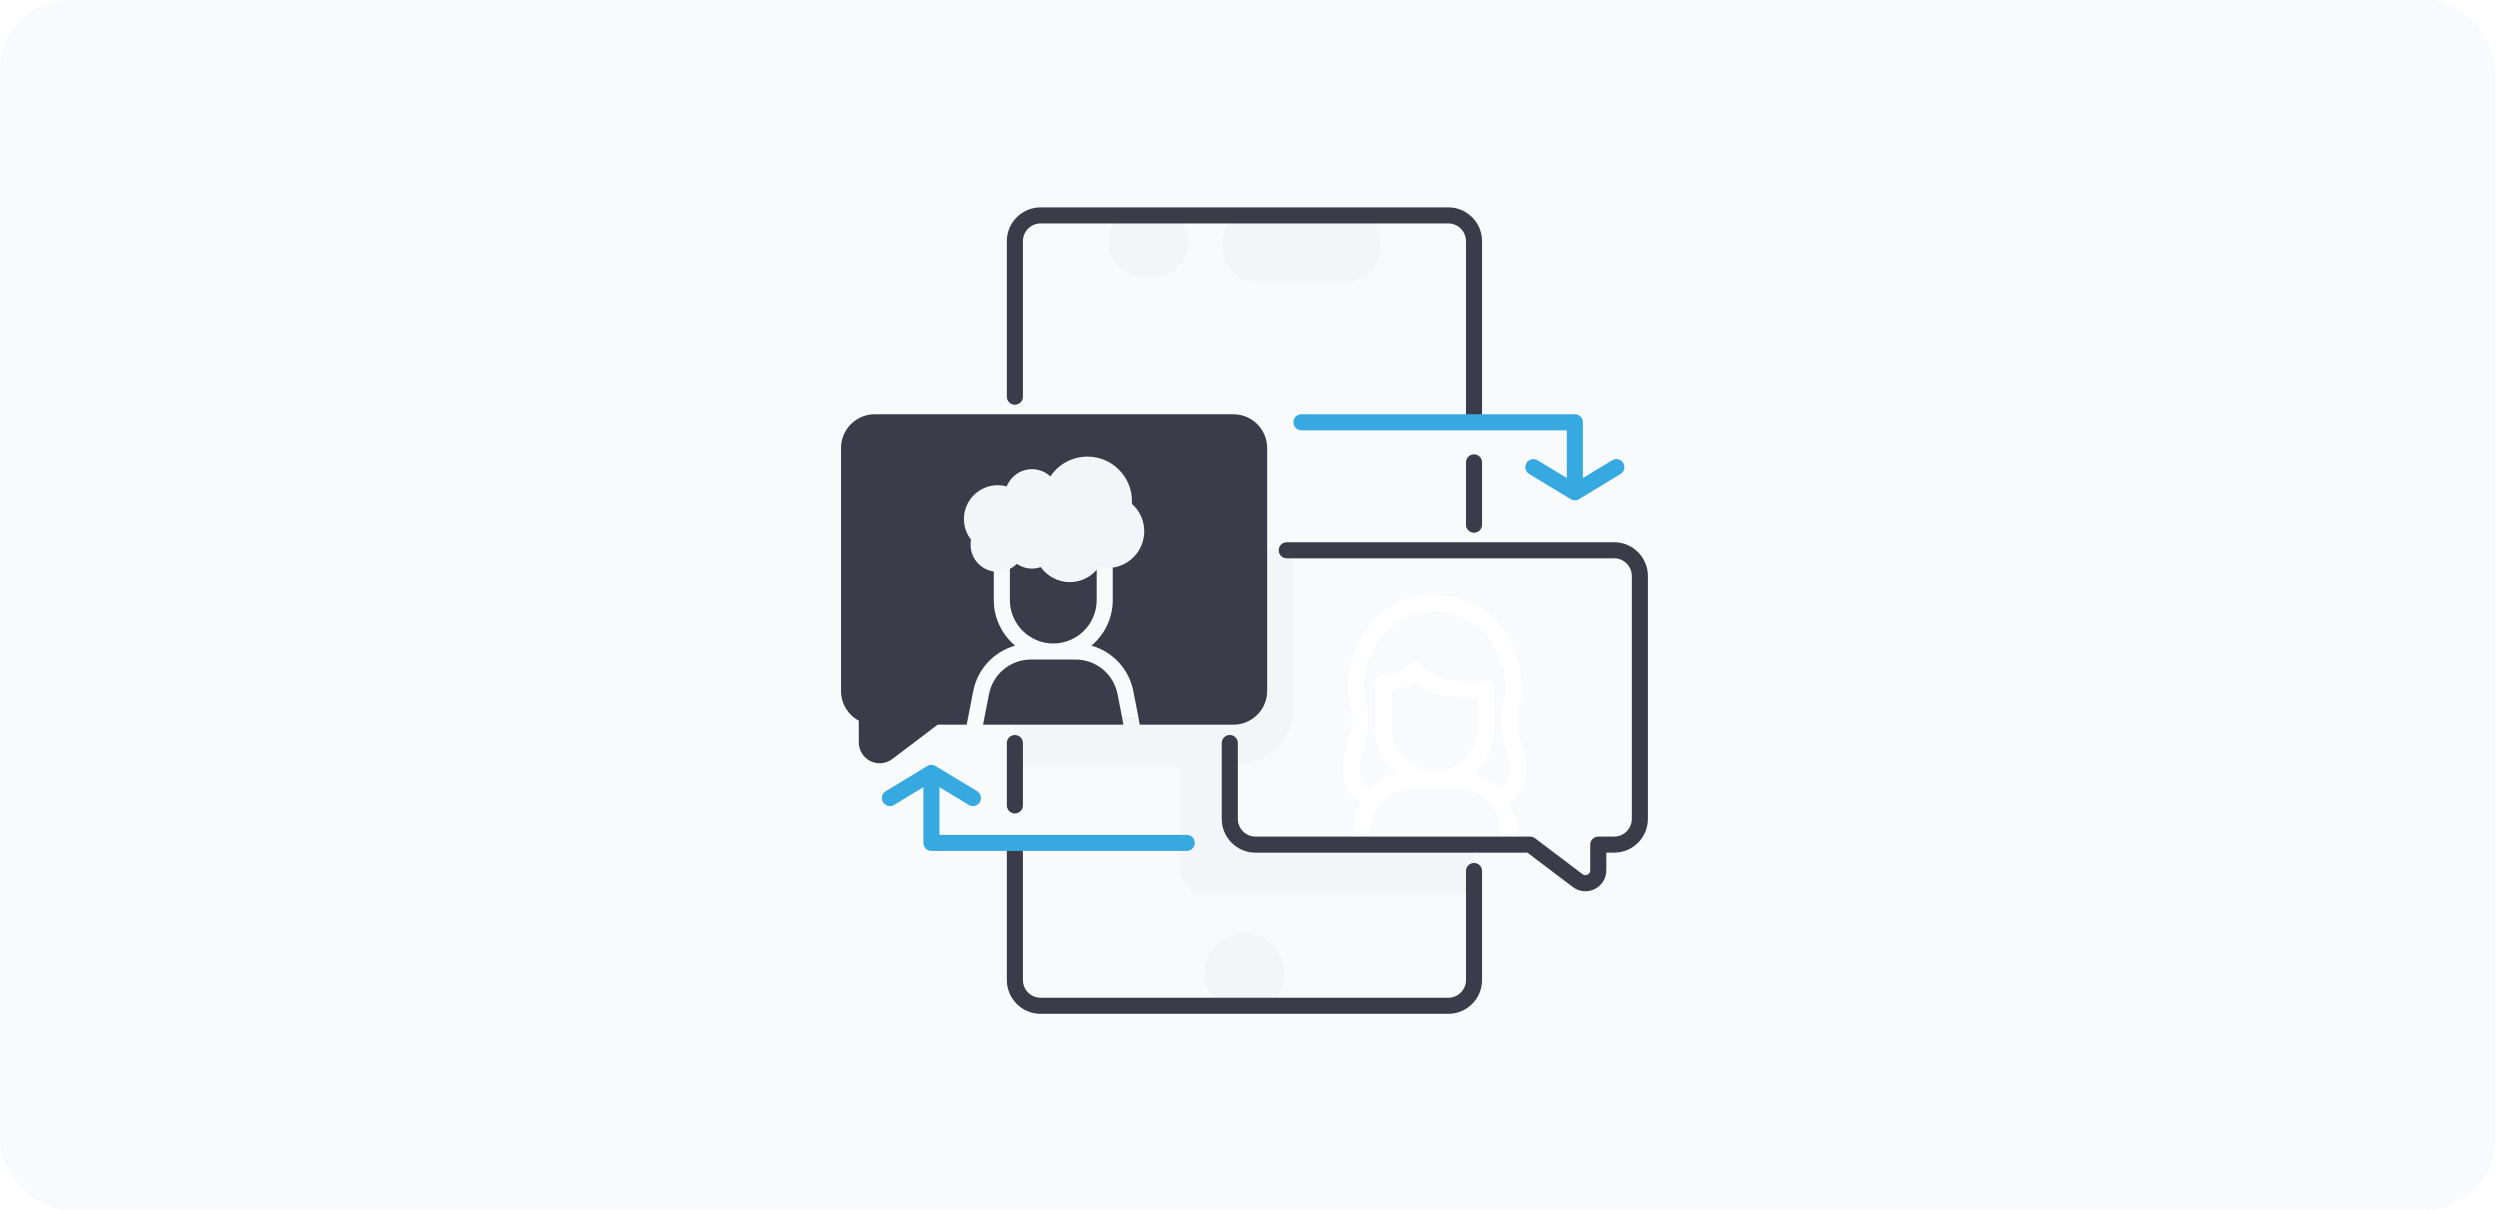
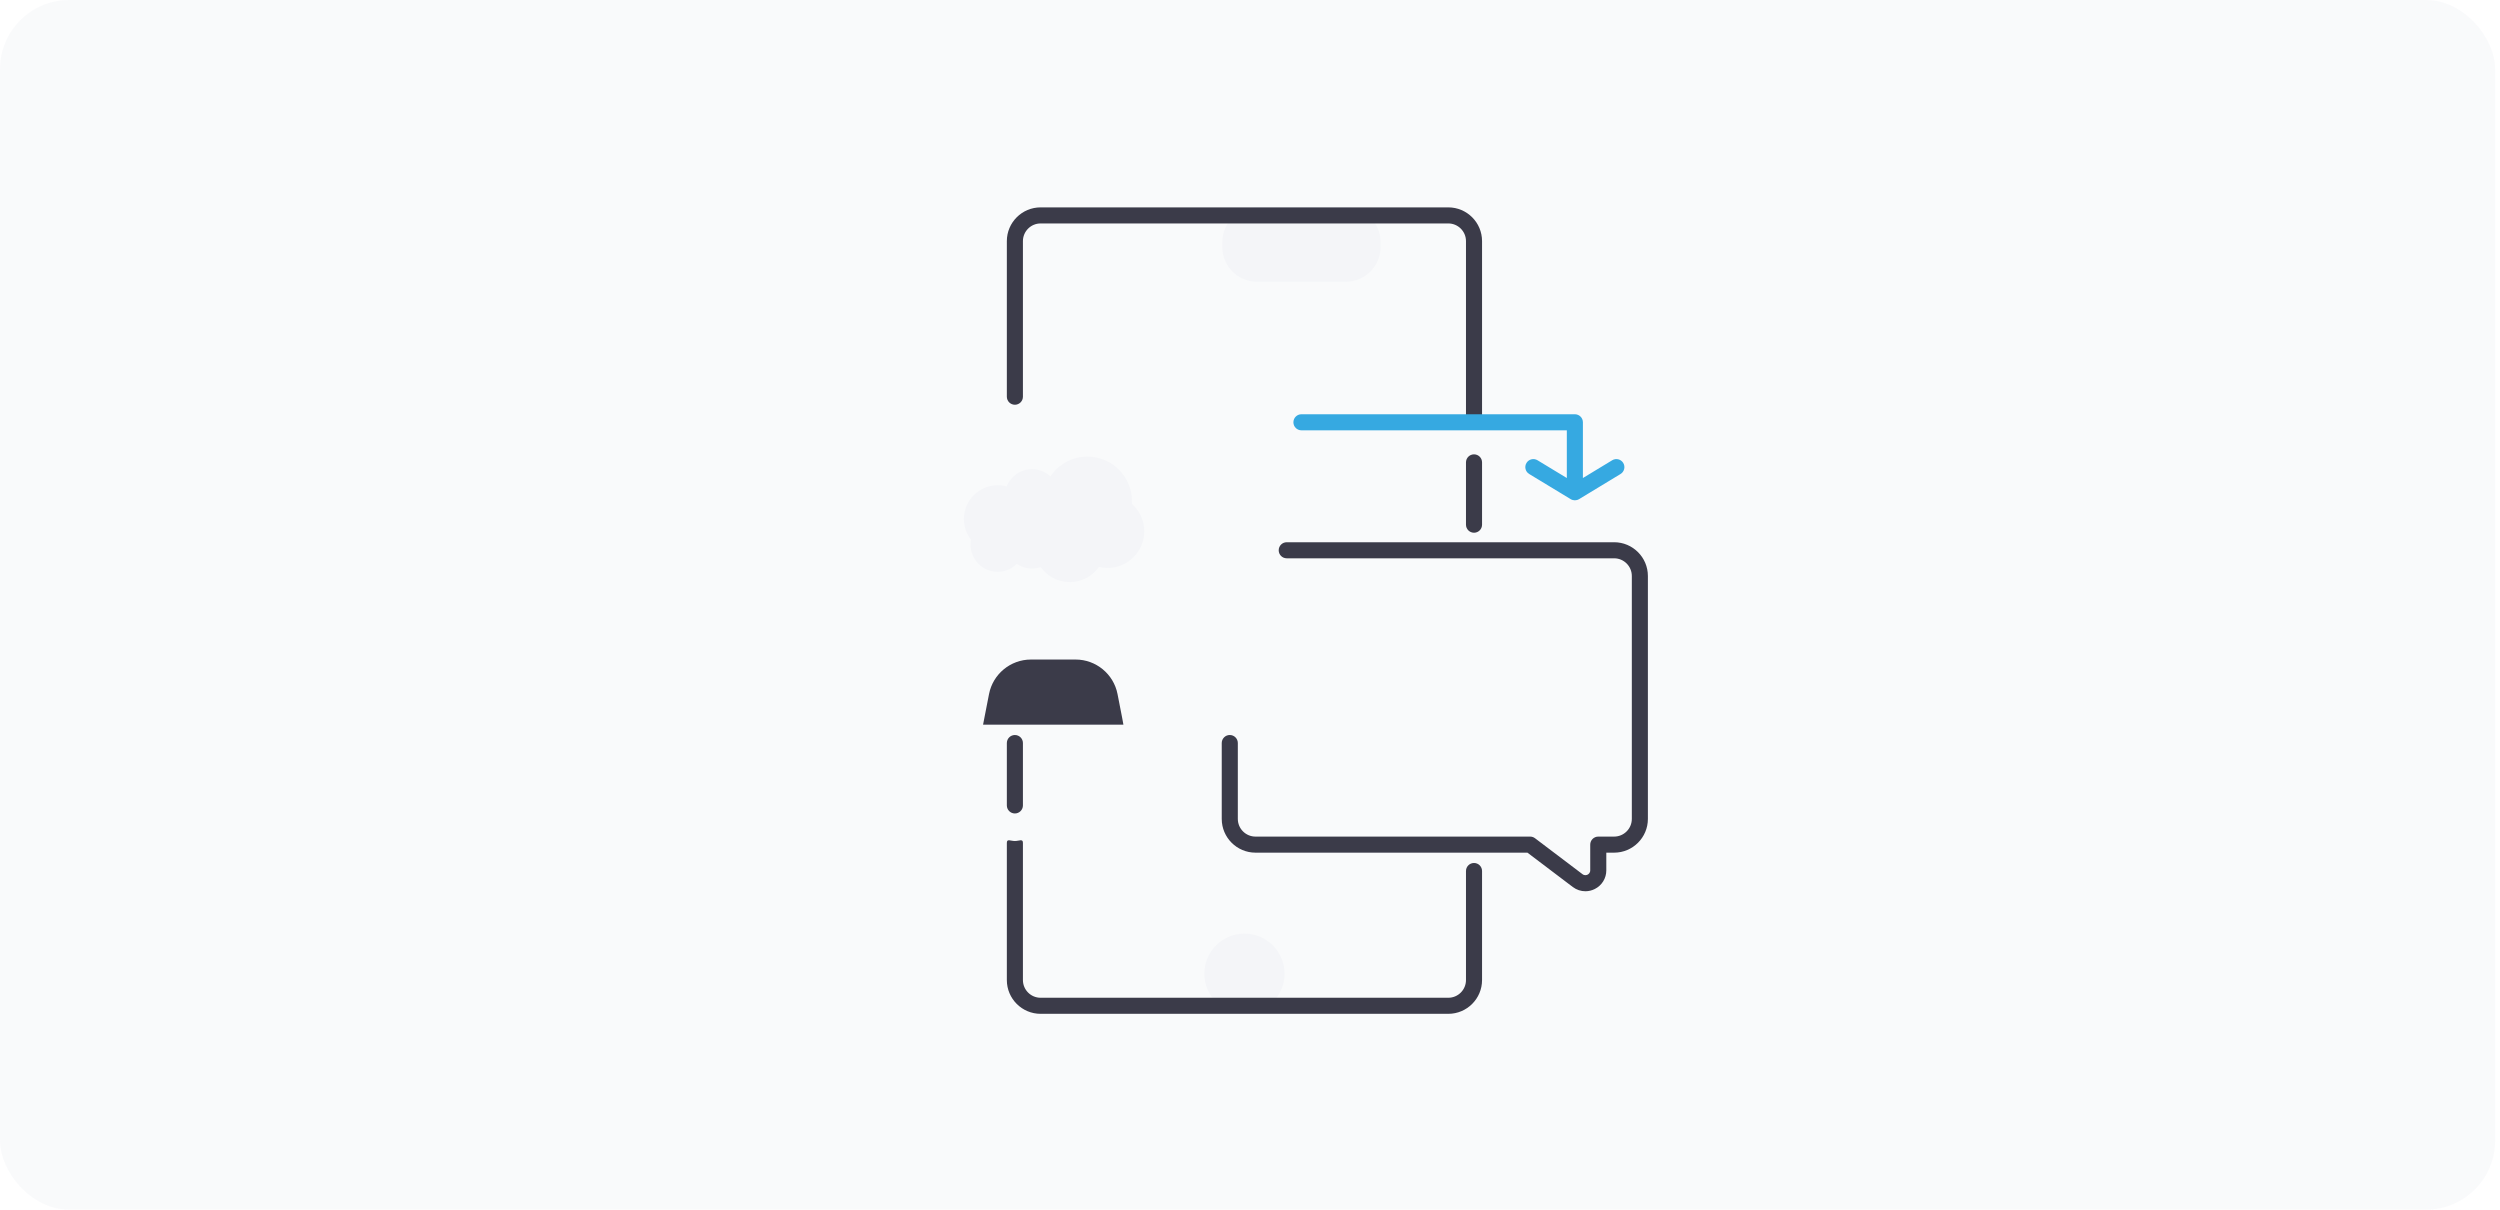
<svg xmlns="http://www.w3.org/2000/svg" width="217" height="105" viewBox="0 0 217 105" fill="none">
  <g opacity="0.5" filter="url(#filter0_i_449_133)">
    <rect width="216.58" height="105" rx="6" fill="#F4F5F8" />
  </g>
-   <path d="M132.14 64.768C131.842 63.724 131.534 62.645 131.888 61.255C132.331 59.517 132.019 56.631 130.288 54.404C129.316 53.153 127.53 51.662 124.542 51.662C121.554 51.662 119.768 53.153 118.796 54.404C117.065 56.632 116.753 59.517 117.196 61.255C117.55 62.645 117.242 63.724 116.943 64.768C116.505 66.304 116.053 67.889 118.073 69.719C117.854 70.141 117.69 70.599 117.596 71.084L117.187 73.18C117.147 73.384 117.201 73.317 117.333 73.478C117.466 73.639 117.663 73.732 117.872 73.732H131.212C131.42 73.732 131.617 73.639 131.75 73.478C131.882 73.317 131.936 73.384 131.896 73.18L131.487 71.084C131.393 70.599 131.229 70.141 131.011 69.719C133.03 67.888 132.579 66.304 132.14 64.768ZM118.719 72.616L118.965 71.351C119.28 69.64 120.869 68.34 122.599 68.358H126.485C128.215 68.34 129.805 69.64 130.119 71.351L130.365 72.616H118.719ZM124.542 66.963C122.465 66.963 120.775 65.273 120.775 63.195V59.907C121.65 59.748 122.298 59.516 122.74 59.2C124.113 60.383 126.358 60.609 128.31 60.527V63.195C128.309 65.273 126.619 66.963 124.542 66.963ZM130.2 68.571C129.755 68.097 129.226 67.718 128.645 67.445C128.39 67.325 128.125 67.228 127.854 67.151C128.984 66.204 129.705 64.782 129.705 63.196V59.785C129.705 59.59 129.623 59.403 129.48 59.272C129.337 59.139 129.144 59.074 128.95 59.089C127.286 59.226 124.339 59.234 123.292 57.752C123.141 57.539 122.883 57.428 122.626 57.464C122.367 57.5 122.15 57.677 122.064 57.923C122.062 57.928 121.856 58.373 119.986 58.619C119.639 58.664 119.38 58.96 119.38 59.31V63.196C119.38 64.782 120.1 66.204 121.23 67.152C120.958 67.228 120.693 67.326 120.438 67.446C119.857 67.718 119.329 68.098 118.884 68.571C117.646 67.389 117.897 66.51 118.285 65.151C118.602 64.044 118.995 62.666 118.548 60.911C118.175 59.446 118.518 57.035 119.898 55.26C120.679 54.255 122.118 53.057 124.542 53.057C126.966 53.057 128.406 54.255 129.187 55.261C130.566 57.035 130.909 59.446 130.536 60.911C130.089 62.666 130.482 64.044 130.799 65.152C131.187 66.51 131.438 67.389 130.2 68.571Z" fill="white" />
-   <path d="M100.141 24.017H99.214C97.555 24.017 96.206 22.668 96.206 21.009C96.206 19.35 97.556 18 99.214 18H100.141C101.8 18 103.149 19.35 103.149 21.009C103.149 22.668 101.8 24.017 100.141 24.017Z" fill="#F4F5F8" />
  <path d="M116.822 24.454H109.106C107.447 24.454 106.098 23.105 106.098 21.445V21.009C106.098 19.35 107.447 18 109.106 18H116.822C118.481 18 119.831 19.35 119.831 21.009V21.445C119.831 23.105 118.481 24.454 116.822 24.454Z" fill="#F4F5F8" />
  <path d="M108.018 88C106.099 88 104.537 86.438 104.537 84.518C104.537 82.598 106.099 81.036 108.018 81.036C109.938 81.036 111.5 82.598 111.5 84.518C111.5 86.438 109.938 88 108.018 88Z" fill="#F4F5F8" />
-   <path d="M108.977 73.314C107.744 73.314 106.745 72.314 106.745 71.081V66.252H107.556C110.158 66.252 112.267 64.143 112.267 61.542V47.682H108.546H102.415V62.205H88.092V66.508H102.415V75.385C102.415 76.618 103.414 77.618 104.647 77.618H127.945V73.314H108.977Z" fill="#F4F5F8" />
  <path d="M85.848 60.242L85.439 62.338L85.33 62.902H97.512L97.408 62.329L97.001 60.242C96.662 58.508 95.134 57.248 93.367 57.248H89.481C87.714 57.249 86.186 58.508 85.848 60.242Z" fill="#3B3B49" />
-   <path d="M107.06 35.958H75.93C74.314 35.958 73 37.272 73 38.887V59.972C73 61.067 73.602 62.049 74.542 62.553V64.437C74.542 65.13 74.927 65.752 75.548 66.061C75.806 66.189 76.082 66.252 76.358 66.252C76.744 66.252 77.127 66.127 77.45 65.883L81.388 62.902H83.909L84.07 62.072L84.479 59.975C84.854 58.05 86.294 56.552 88.112 56.042C86.982 55.095 86.262 53.673 86.262 52.086V48.896C86.262 48.51 86.574 48.198 86.959 48.198C87.345 48.198 87.657 48.51 87.657 48.896V52.086C87.657 54.164 89.347 55.854 91.424 55.854C93.502 55.854 95.192 54.164 95.192 52.086V48.587C95.192 48.202 95.504 47.889 95.889 47.889C96.275 47.889 96.587 48.202 96.587 48.587V52.086C96.587 53.673 95.867 55.095 94.737 56.042C96.555 56.552 97.995 58.051 98.37 59.975L98.779 62.071L98.93 62.902H107.06C108.675 62.902 109.99 61.588 109.99 59.972V38.887C109.989 37.272 108.675 35.958 107.06 35.958Z" fill="#3B3B49" />
  <path d="M98.245 43.73C98.25 43.65 98.253 43.571 98.253 43.492C98.253 41.364 96.521 39.633 94.393 39.633C93.075 39.633 91.883 40.289 91.178 41.354C90.751 40.957 90.182 40.725 89.574 40.725C88.578 40.725 87.725 41.347 87.381 42.223C87.129 42.153 86.866 42.117 86.598 42.117C84.982 42.117 83.668 43.431 83.668 45.047C83.668 45.71 83.884 46.334 84.284 46.846C84.257 46.989 84.244 47.133 84.244 47.28C84.244 48.578 85.299 49.634 86.598 49.634C87.231 49.634 87.825 49.376 88.257 48.946C88.641 49.205 89.1 49.352 89.574 49.352C89.834 49.352 90.091 49.308 90.335 49.225C90.906 50.026 91.844 50.528 92.854 50.528C93.88 50.528 94.817 50.026 95.387 49.208C95.631 49.268 95.883 49.298 96.14 49.298C97.894 49.298 99.322 47.87 99.322 46.115C99.322 45.193 98.926 44.33 98.245 43.73Z" fill="#F4F5F8" />
  <path d="M137.612 77.361C137.225 77.361 136.842 77.236 136.519 76.992L132.582 74.011H108.977C107.362 74.011 106.047 72.697 106.047 71.081V64.496C106.047 64.111 106.36 63.798 106.745 63.798C107.13 63.798 107.443 64.111 107.443 64.496V71.081C107.443 71.927 108.131 72.616 108.977 72.616H132.816C132.968 72.616 133.116 72.665 133.237 72.757L137.361 75.879C137.547 76.02 137.73 75.955 137.8 75.92C137.87 75.885 138.032 75.779 138.032 75.545V73.313C138.032 72.928 138.345 72.616 138.73 72.616H140.107C140.953 72.616 141.642 71.927 141.642 71.081V49.996C141.642 49.15 140.953 48.461 140.107 48.461H111.688C111.303 48.461 110.991 48.149 110.991 47.764C110.991 47.379 111.303 47.066 111.688 47.066H140.107C141.722 47.066 143.037 48.38 143.037 49.996V71.081C143.037 72.697 141.722 74.011 140.107 74.011H139.428V75.545C139.428 76.239 139.042 76.861 138.421 77.169C138.163 77.298 137.887 77.361 137.612 77.361Z" fill="#3B3B49" />
  <path d="M127.945 37.022C127.56 37.022 127.247 37.04 127.247 36.655V20.93C127.247 20.084 126.559 19.395 125.713 19.395H90.324C89.478 19.395 88.79 20.084 88.79 20.93V34.434C88.79 34.819 88.477 35.132 88.092 35.132C87.707 35.132 87.394 34.819 87.394 34.434V20.93C87.394 19.314 88.709 18 90.324 18H125.713C127.328 18 128.642 19.314 128.642 20.93V36.655C128.642 37.04 128.33 37.022 127.945 37.022Z" fill="#3B3B49" />
  <path d="M127.945 46.241C127.56 46.241 127.247 45.928 127.247 45.543V40.134C127.247 39.749 127.56 39.437 127.945 39.437C128.33 39.437 128.642 39.749 128.642 40.134V45.543C128.642 45.928 128.33 46.241 127.945 46.241Z" fill="#3B3B49" />
  <path d="M125.713 88H90.324C88.709 88 87.394 86.686 87.394 85.07V73.162C87.394 72.777 87.707 72.999 88.092 72.999C88.477 72.999 88.79 72.777 88.79 73.162V85.07C88.79 85.916 89.478 86.605 90.324 86.605H125.713C126.559 86.605 127.247 85.916 127.247 85.07V75.605C127.247 75.22 127.56 74.907 127.945 74.907C128.33 74.907 128.642 75.22 128.642 75.605V85.07C128.642 86.686 127.328 88 125.713 88Z" fill="#3B3B49" />
  <path d="M88.092 70.609C87.707 70.609 87.394 70.296 87.394 69.911V64.496C87.394 64.111 87.707 63.799 88.092 63.799C88.477 63.799 88.79 64.111 88.79 64.496V69.911C88.79 70.296 88.477 70.609 88.092 70.609Z" fill="#3B3B49" />
  <path d="M140.898 40.185C140.698 39.855 140.269 39.75 139.94 39.95L137.396 41.492V36.655C137.396 36.27 137.083 35.957 136.698 35.957H112.964C112.579 35.957 112.267 36.27 112.267 36.655C112.267 37.04 112.579 37.352 112.964 37.352H136V41.492L133.456 39.95C133.127 39.75 132.698 39.855 132.498 40.185C132.299 40.514 132.404 40.943 132.733 41.143L136.336 43.327C136.559 43.461 136.837 43.461 137.06 43.327L140.663 41.143C140.992 40.943 141.097 40.514 140.898 40.185Z" fill="#36A9E1" />
-   <path d="M103.01 72.465H81.545V68.326L84.089 69.868C84.418 70.067 84.847 69.962 85.047 69.633C85.247 69.303 85.141 68.874 84.812 68.674L81.209 66.491C80.987 66.356 80.708 66.356 80.486 66.491L76.883 68.674C76.553 68.874 76.448 69.303 76.647 69.632C76.779 69.849 77.009 69.969 77.245 69.969C77.368 69.969 77.493 69.936 77.606 69.868L80.15 68.326V73.162C80.15 73.548 80.462 73.86 80.847 73.86H103.01C103.395 73.86 103.707 73.548 103.707 73.162C103.707 72.777 103.395 72.465 103.01 72.465Z" fill="#36A9E1" />
  <defs>
    <filter id="filter0_i_449_133" x="0" y="0" width="216.58" height="105" filterUnits="userSpaceOnUse" color-interpolation-filters="sRGB">
      <feFlood flood-opacity="0" result="BackgroundImageFix" />
      <feBlend mode="normal" in="SourceGraphic" in2="BackgroundImageFix" result="shape" />
      <feColorMatrix in="SourceAlpha" type="matrix" values="0 0 0 0 0 0 0 0 0 0 0 0 0 0 0 0 0 0 127 0" result="hardAlpha" />
      <feMorphology radius="1" operator="erode" in="SourceAlpha" result="effect1_innerShadow_449_133" />
      <feOffset />
      <feGaussianBlur stdDeviation="5" />
      <feComposite in2="hardAlpha" operator="arithmetic" k2="-1" k3="1" />
      <feColorMatrix type="matrix" values="0 0 0 0 0.126 0 0 0 0 0.126 0 0 0 0 0.188 0 0 0 0.1 0" />
      <feBlend mode="normal" in2="shape" result="effect1_innerShadow_449_133" />
    </filter>
  </defs>
</svg>